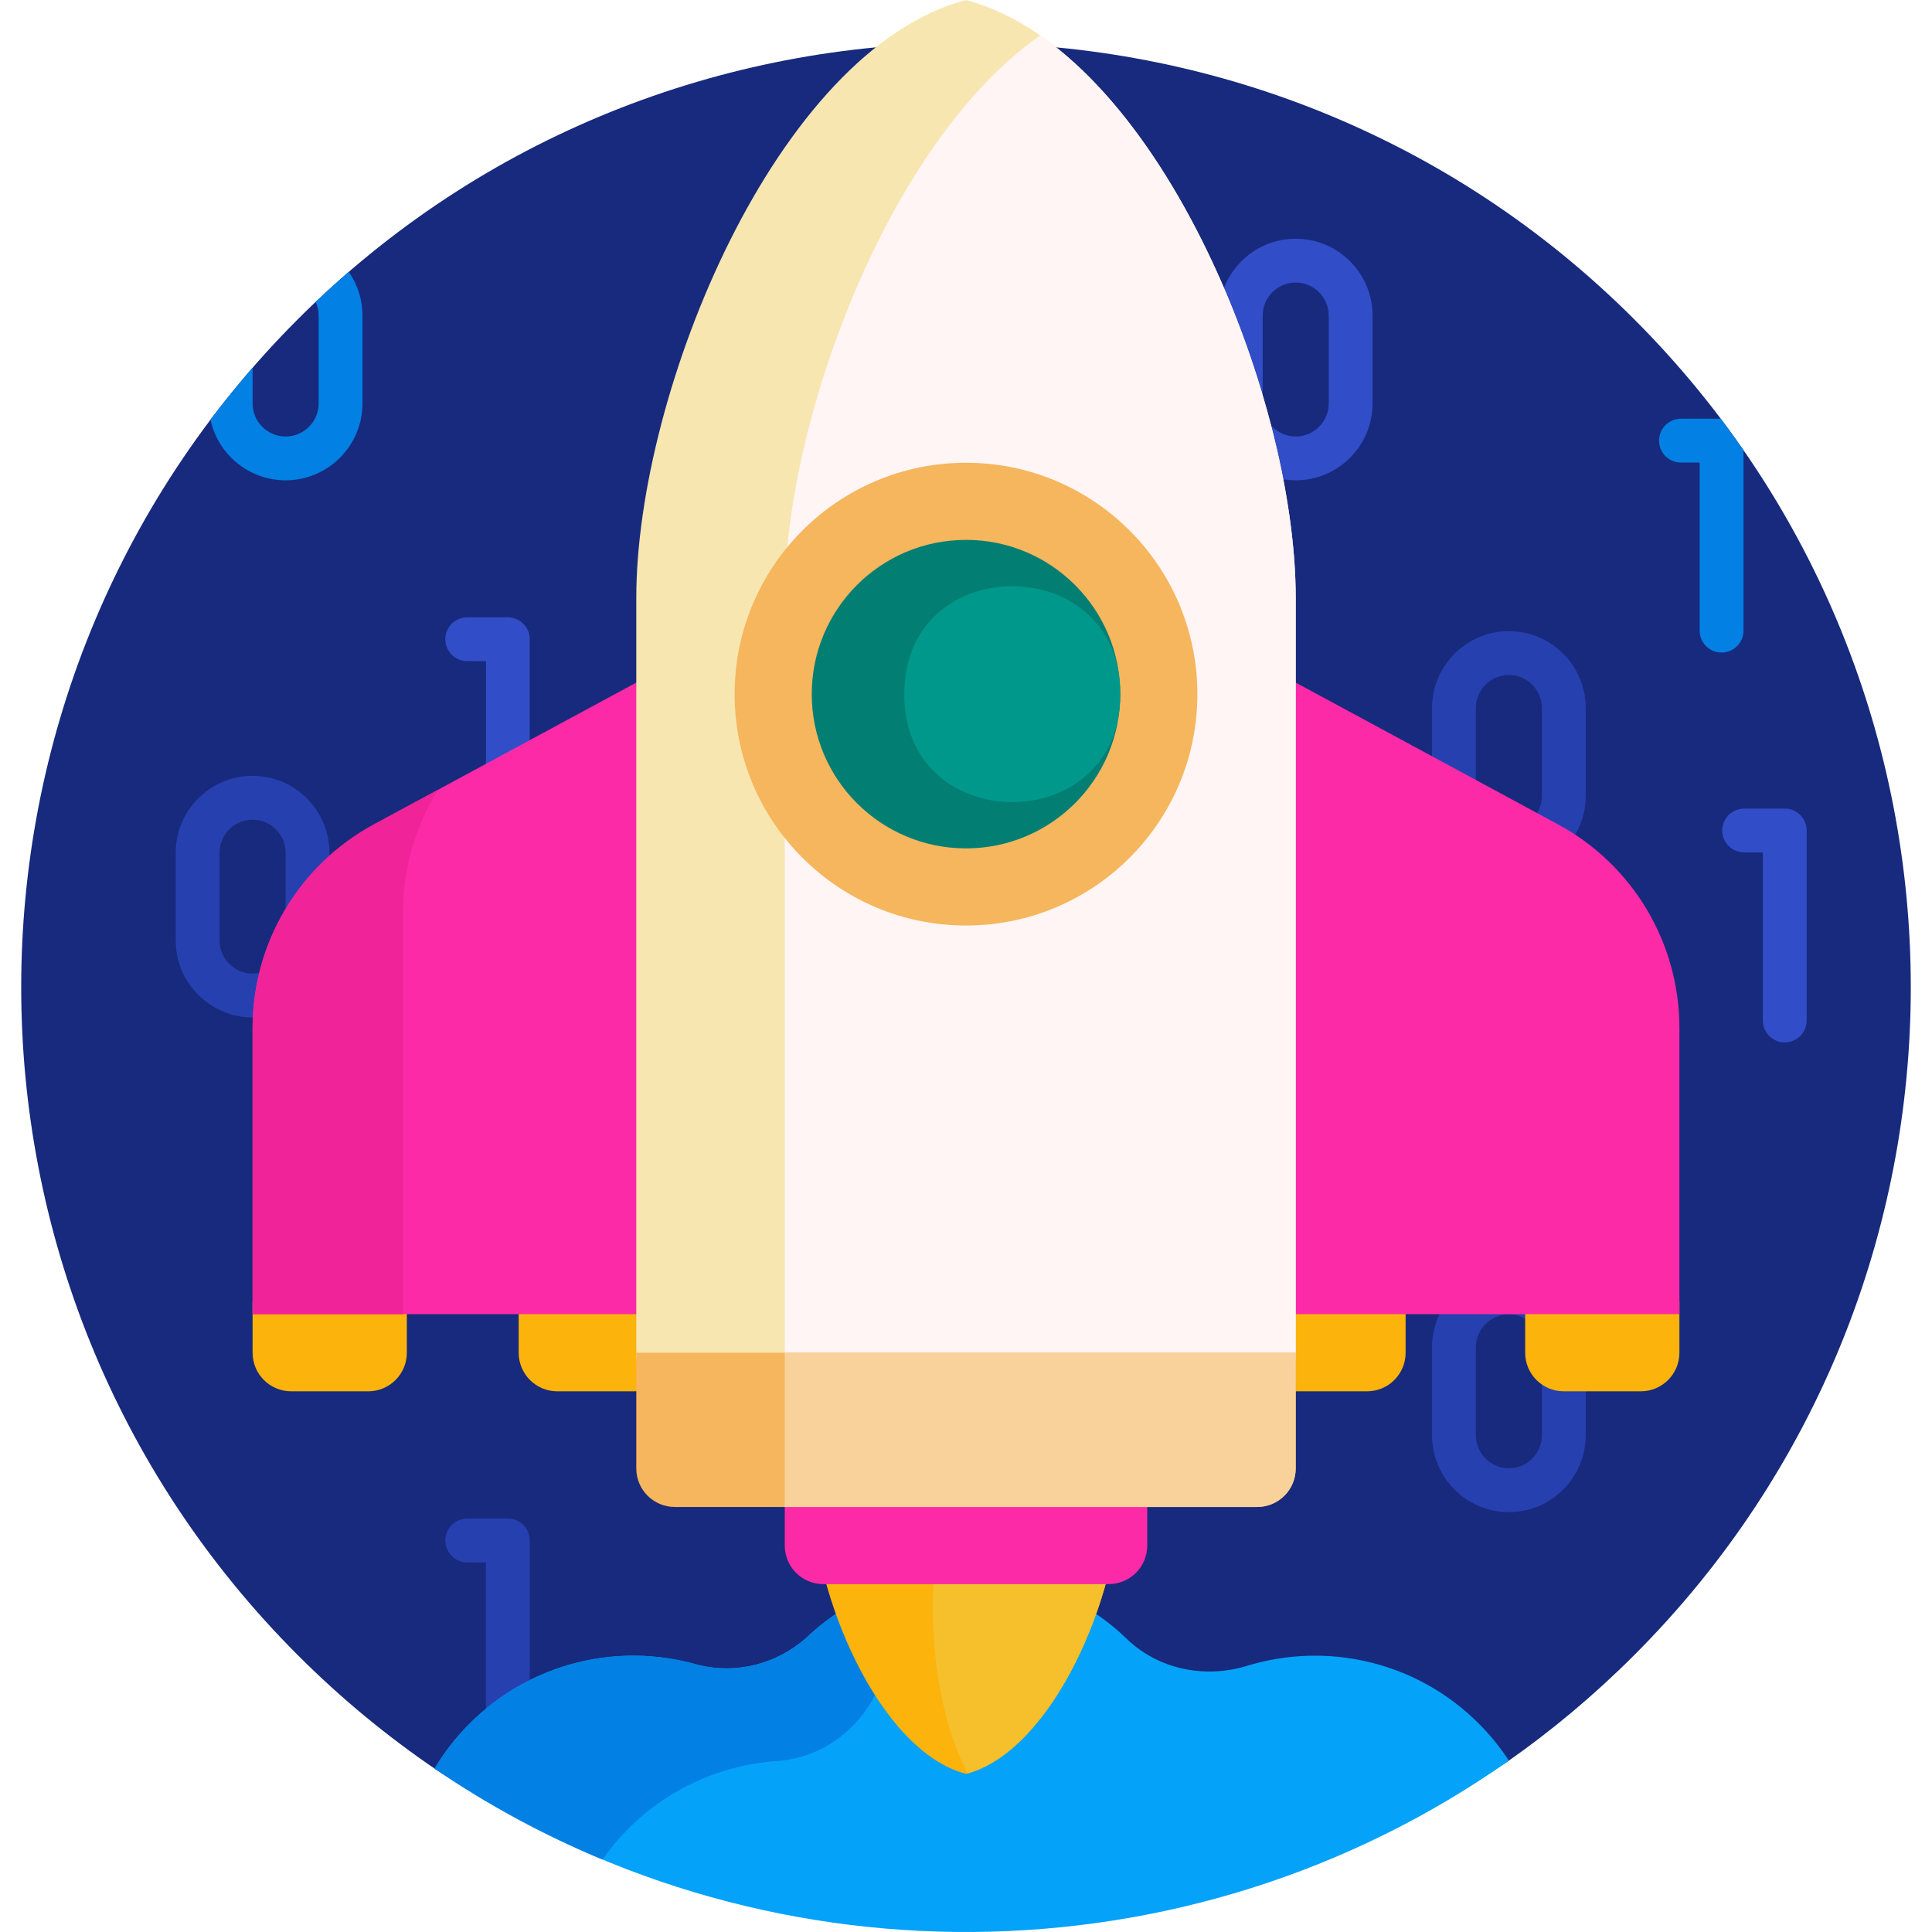
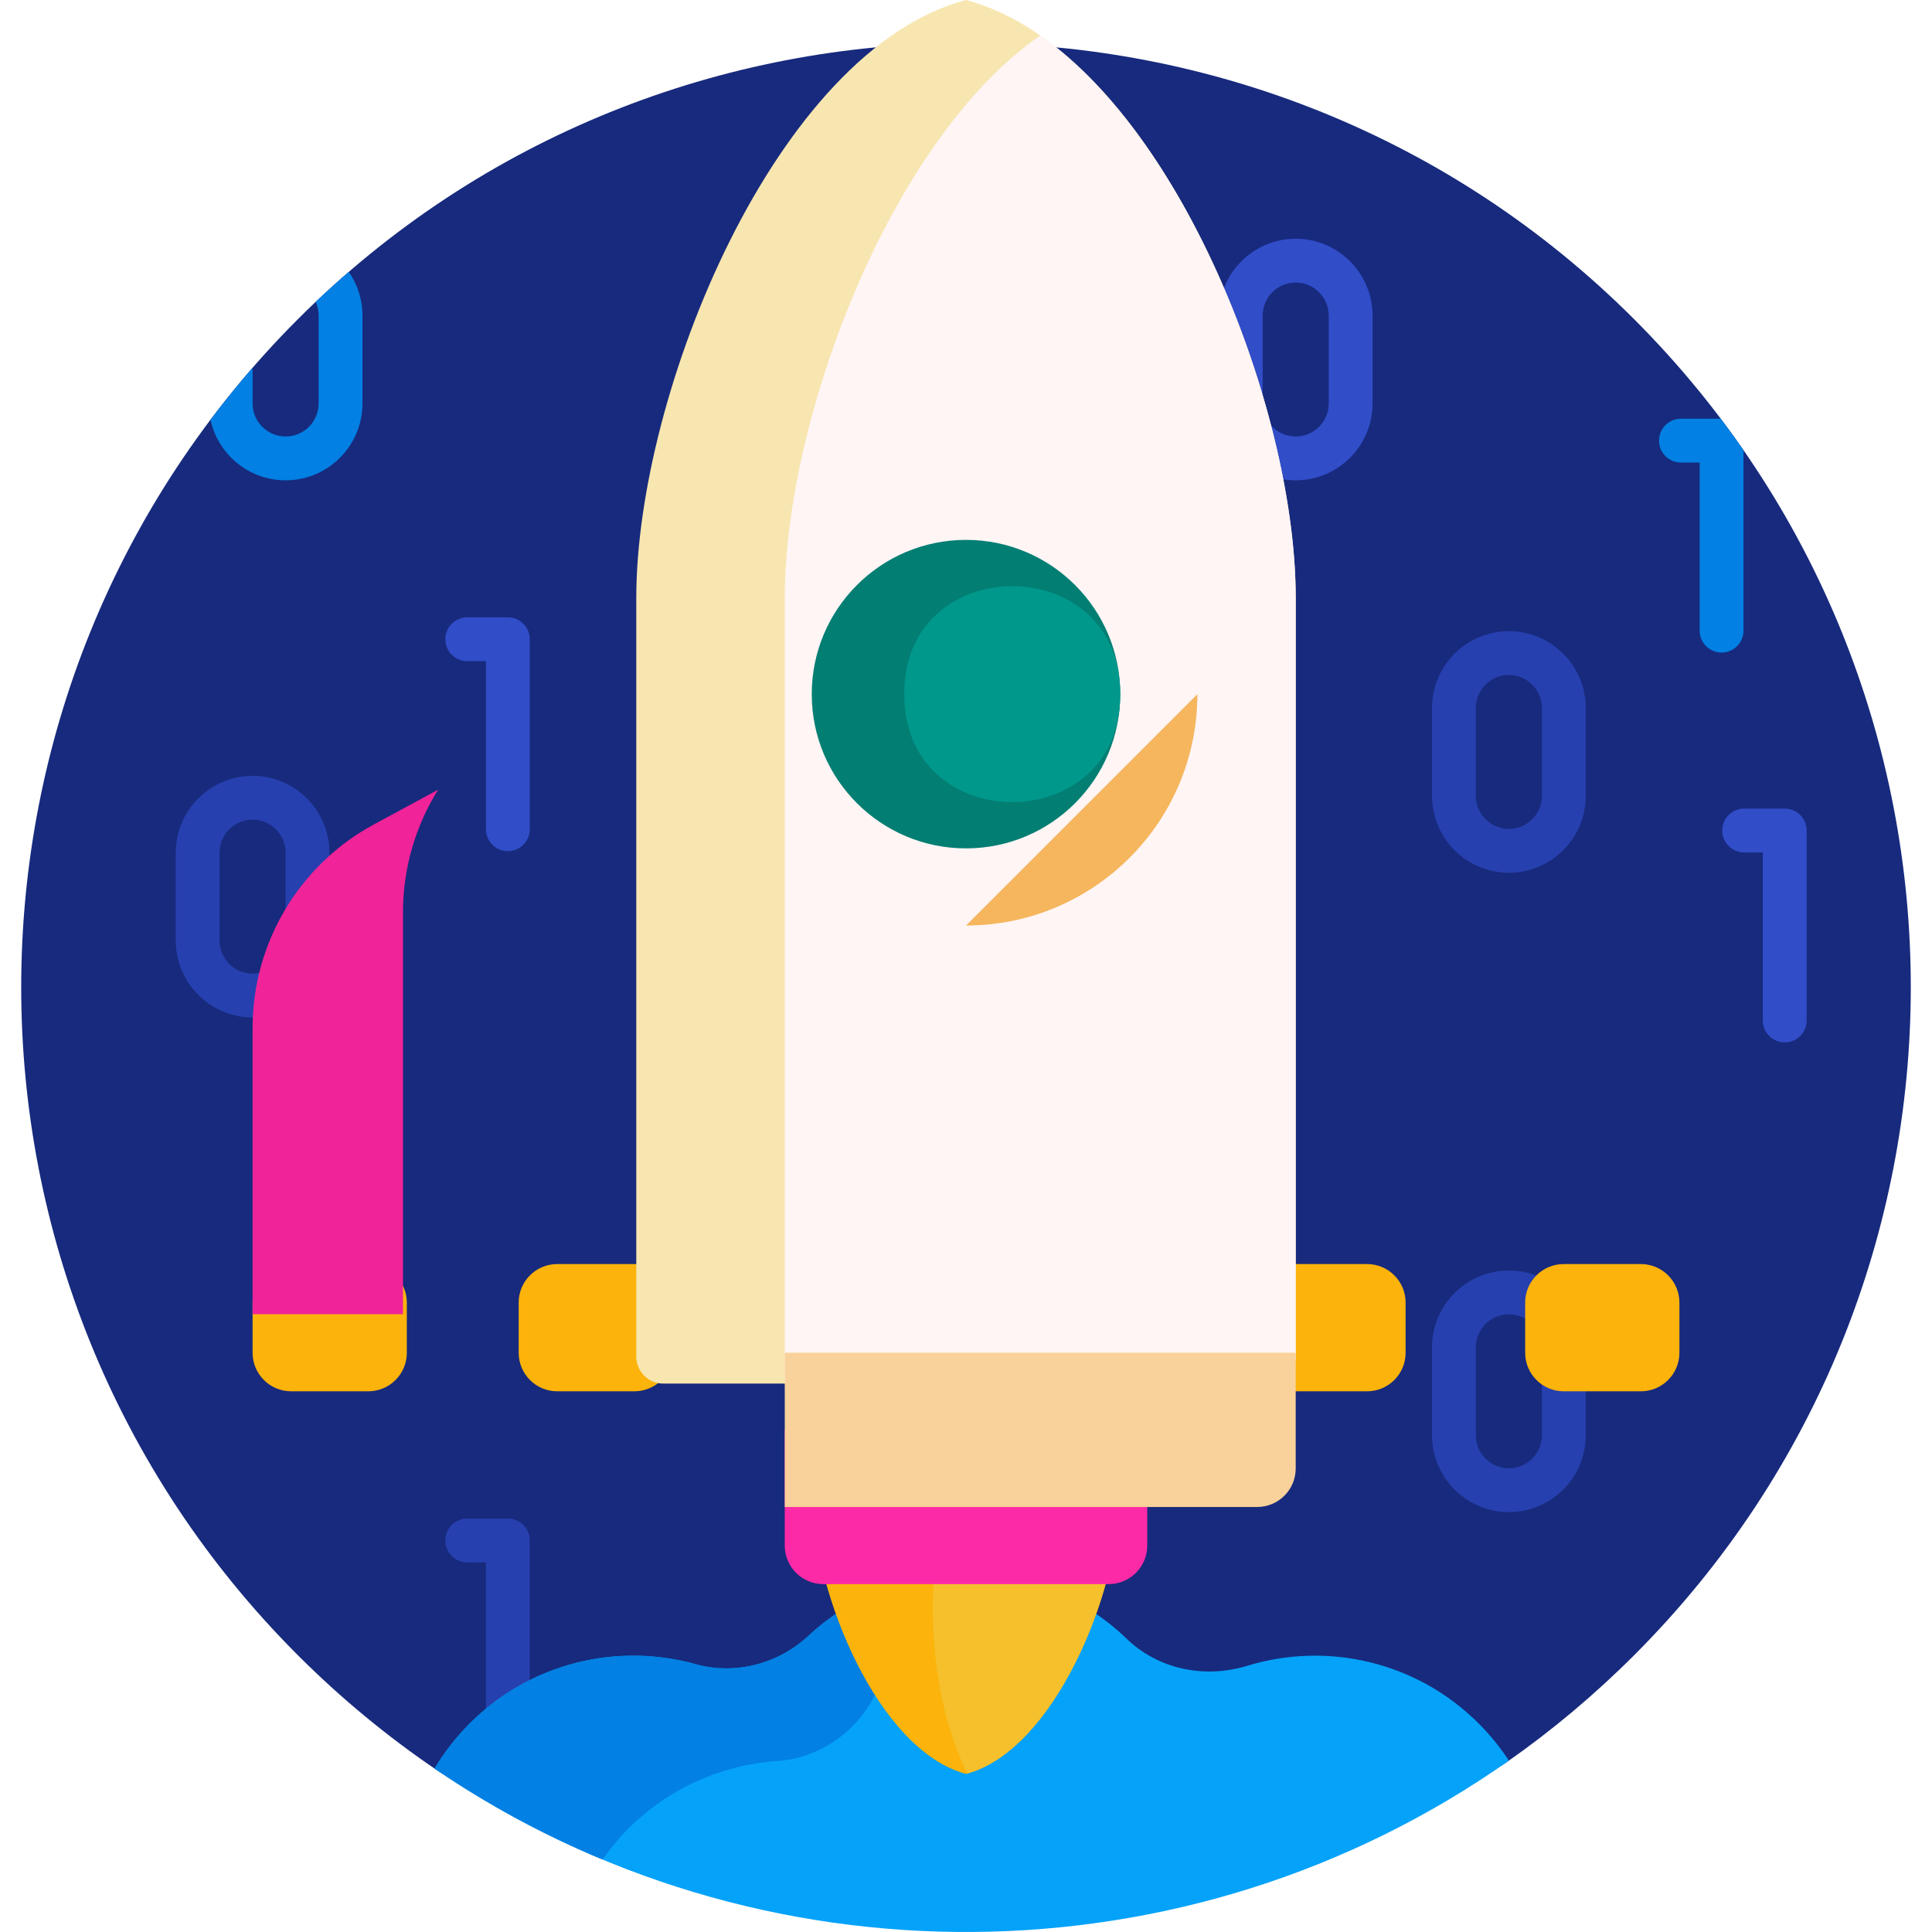
<svg xmlns="http://www.w3.org/2000/svg" id="Capa_1" enable-background="new 0 0 501 501" height="512" viewBox="0 0 501 501" width="512">
  <g>
    <path d="m77.259 429.241c-95.679-95.678-95.679-250.803-.001-346.482 95.444-95.445 251.04-95.445 346.484 0 95.678 95.679 95.678 250.804-.001 346.482-10.352 10.352-21.4 19.584-32.993 27.696-6.415 4.489-14.234 6.506-22.011 5.597-78.66-9.191-160.985-9.069-239.548.364-5.625.675-11.296-.749-15.986-3.929-12.672-8.592-24.718-18.501-35.944-29.728z" fill="#172a7d" />
    <path d="m391.278 392.116c-10.991 0-19.933-8.942-19.933-19.933v-22.786c0-10.991 8.942-19.934 19.933-19.934s19.933 8.942 19.933 19.934v22.786c0 10.991-8.942 19.933-19.933 19.933zm0-51.283c-4.722 0-8.563 3.842-8.563 8.563v22.786c0 4.722 3.841 8.563 8.563 8.563s8.563-3.841 8.563-8.563v-22.786c0-4.722-3.842-8.563-8.563-8.563zm0-114.515c-10.991 0-19.933-8.942-19.933-19.933v-22.786c0-10.991 8.942-19.934 19.933-19.934s19.933 8.942 19.933 19.934v22.786c0 10.991-8.942 19.933-19.933 19.933zm0-51.283c-4.722 0-8.563 3.842-8.563 8.563v22.786c0 4.722 3.841 8.563 8.563 8.563s8.563-3.841 8.563-8.563v-22.786c0-4.721-3.842-8.563-8.563-8.563zm-253.898 273.705v-49.272c0-3.14-2.545-5.685-5.685-5.685h-10.531c-3.14 0-5.685 2.545-5.685 5.685s2.545 5.685 5.685 5.685h4.846v43.586c0 3.14 2.545 5.685 5.685 5.685 3.139.001 5.685-2.545 5.685-5.684zm-71.88-184.902c-10.991 0-19.933-8.942-19.933-19.933v-22.786c0-10.991 8.942-19.934 19.933-19.934s19.933 8.942 19.933 19.934v22.786c0 10.991-8.942 19.933-19.933 19.933zm0-51.283c-4.722 0-8.563 3.842-8.563 8.563v22.786c0 4.722 3.841 8.563 8.563 8.563s8.563-3.841 8.563-8.563v-22.786c0-4.722-3.841-8.563-8.563-8.563z" fill="#2740af" />
    <path d="m452.117 116.73v46.806c0 3.14-2.545 5.685-5.685 5.685s-5.685-2.545-5.685-5.685v-43.586h-4.846c-3.14 0-5.685-2.545-5.685-5.685s2.545-5.685 5.685-5.685h10.321c2.027 2.685 3.993 5.402 5.895 8.15zm-370.264-38.448c.496 1.083.773 2.287.773 3.554v22.786c0 4.722-3.841 8.563-8.563 8.563s-8.563-3.841-8.563-8.563v-9.261c-3.823 4.394-7.463 8.891-10.92 13.482 1.941 8.971 9.94 15.712 19.483 15.712 10.991 0 19.933-8.942 19.933-19.933v-22.786c0-4.211-1.313-8.121-3.55-11.343-2.91 2.516-5.776 5.112-8.593 7.789z" fill="#0280e3" />
    <path d="m131.694 220.721c-3.14 0-5.685-2.545-5.685-5.685v-43.586h-4.846c-3.14 0-5.685-2.545-5.685-5.685s2.545-5.685 5.685-5.685h10.531c3.14 0 5.685 2.545 5.685 5.685v49.272c.001 3.139-2.545 5.684-5.685 5.684zm336.806 43.915v-49.272c0-3.14-2.545-5.685-5.685-5.685h-10.531c-3.14 0-5.685 2.545-5.685 5.685s2.545 5.685 5.685 5.685h4.846v43.586c0 3.14 2.545 5.685 5.685 5.685 3.139.001 5.685-2.544 5.685-5.684zm-112.567-160.014v-22.786c0-10.991-8.942-19.934-19.933-19.934s-19.933 8.942-19.933 19.934v22.786c0 10.991 8.942 19.933 19.933 19.933s19.933-8.941 19.933-19.933zm-11.37-22.786v22.786c0 4.722-3.841 8.563-8.563 8.563s-8.563-3.841-8.563-8.563v-22.786c0-4.722 3.841-8.563 8.563-8.563s8.563 3.841 8.563 8.563z" fill="#314dc8" />
    <path d="m323.389 431.979c20.543-6.291 43.796-1.311 60.047 14.94 2.997 2.997 5.611 6.233 7.842 9.646-83.213 58.555-194.721 59.238-278.595 2.051 2.491-4.171 5.532-8.105 9.124-11.697 15.855-15.855 38.375-20.981 58.54-15.38 10.363 2.879 21.432-.024 29.303-7.354.148-.137.296-.274.445-.411 22.677-20.708 57.854-20.788 80.618-.175.498.451.986.908 1.465 1.37 8.235 7.96 20.26 10.363 31.211 7.01z" fill="#05a2f9" />
    <path d="m156.256 482.217c-15.11-6.288-29.719-14.155-43.573-23.601 2.49-4.171 5.532-8.105 9.124-11.697 15.854-15.855 38.375-20.981 58.54-15.38 10.364 2.879 21.432-.024 29.303-7.354.148-.137.296-.274.445-.411 15.09-13.78 35.715-18.425 54.534-13.917-15.661 4.113-29.595 14.465-37.702 29.598-.095.178-.19.357-.283.535-4.986 9.53-14.459 15.948-25.19 16.679-17.803 1.213-34.625 10.348-45.198 25.548z" fill="#0280e3" />
    <path d="m210.75 370.789h79.5v17.149c0 24.787-16.867 66.006-39.75 72.062-22.883-6.056-39.75-47.275-39.75-72.062zm143.75-43h-20c-5.523 0-10 4.477-10 10v13c0 5.523 4.477 10 10 10h20c5.523 0 10-4.477 10-10v-13c0-5.523-4.477-10-10-10zm-259 0h-20c-5.523 0-10 4.477-10 10v13c0 5.523 4.477 10 10 10h20c5.523 0 10-4.477 10-10v-13c0-5.523-4.477-10-10-10zm69 0h-20c-5.523 0-10 4.477-10 10v13c0 5.523 4.477 10 10 10h20c5.523 0 10-4.477 10-10v-13c0-5.523-4.477-10-10-10zm261 0h-20c-5.523 0-10 4.477-10 10v13c0 5.523 4.477 10 10 10h20c5.523 0 10-4.477 10-10v-13c0-5.523-4.477-10-10-10z" fill="#fcb30b" />
    <path d="m250.916 459.885c-9.691-18.642-11.269-47.983-6.229-65.866l4.652-16.506 40.899 11.526c-.481 24.733-16.985 64.5-39.322 70.846z" fill="#f5c02c" />
    <path d="m297.5 400.789c0 5.523-4.477 10-10 10h-74c-5.523 0-10-4.477-10-10v-30h94z" fill="#fd2aa7" />
-     <path d="m65.5 266.561c0-22.038 12.082-42.303 31.469-52.782l84.002-45.407c43.386-23.452 95.671-23.452 139.057 0l84.002 45.407c19.387 10.48 31.469 30.744 31.469 52.782v74.228h-370v-74.228z" fill="#fd2aa7" />
    <path d="m104.5 236.561v104.228h-39v-74.228c0-22.038 12.082-42.303 31.469-52.782l16.636-8.992c-5.847 9.365-9.105 20.33-9.105 31.774z" fill="#f02399" />
    <path d="m172 358.789c-3.866 0-7-3.134-7-7v-196.789c0-53.315 36.281-141.975 85.5-155 49.219 13.025 85.5 101.685 85.5 155v196.789c0 3.866-3.134 7-7 7z" fill="#f7e6b0" />
    <path d="m336 155v196.789c0 3.866-3.134 7-7 7h-125.5v-203.789c0-46.085 27.109-118.58 66.25-145.806 39.141 27.226 66.25 99.721 66.25 145.806z" fill="#fff5f5" />
-     <path d="m336 380.789c0 5.523-4.477 10-10 10h-151c-5.523 0-10-4.477-10-10v-30h171z" fill="#f5b65d" />
    <path d="m336 380.789c0 5.523-4.477 10-10 10h-122.5v-40h132.5z" fill="#f9d19a" />
-     <path d="m310.5 180c0 33.137-26.863 60-60 60s-60-26.863-60-60 26.863-60 60-60 60 26.863 60 60z" fill="#f5b65d" />
+     <path d="m310.5 180c0 33.137-26.863 60-60 60z" fill="#f5b65d" />
    <path d="m290.5 180c0 22.091-17.909 40-40 40s-40-17.909-40-40 17.909-40 40-40 40 17.909 40 40z" fill="#037e73" />
    <path d="m290.5 180c0 .56-.012 1.117-.034 1.671-1.442 35.097-54.489 35.097-55.931 0-.023-.554-.034-1.111-.034-1.671s.011-1.117.034-1.671c1.442-35.097 54.489-35.097 55.931 0 .022.554.034 1.111.034 1.671z" fill="#01988c" />
  </g>
</svg>